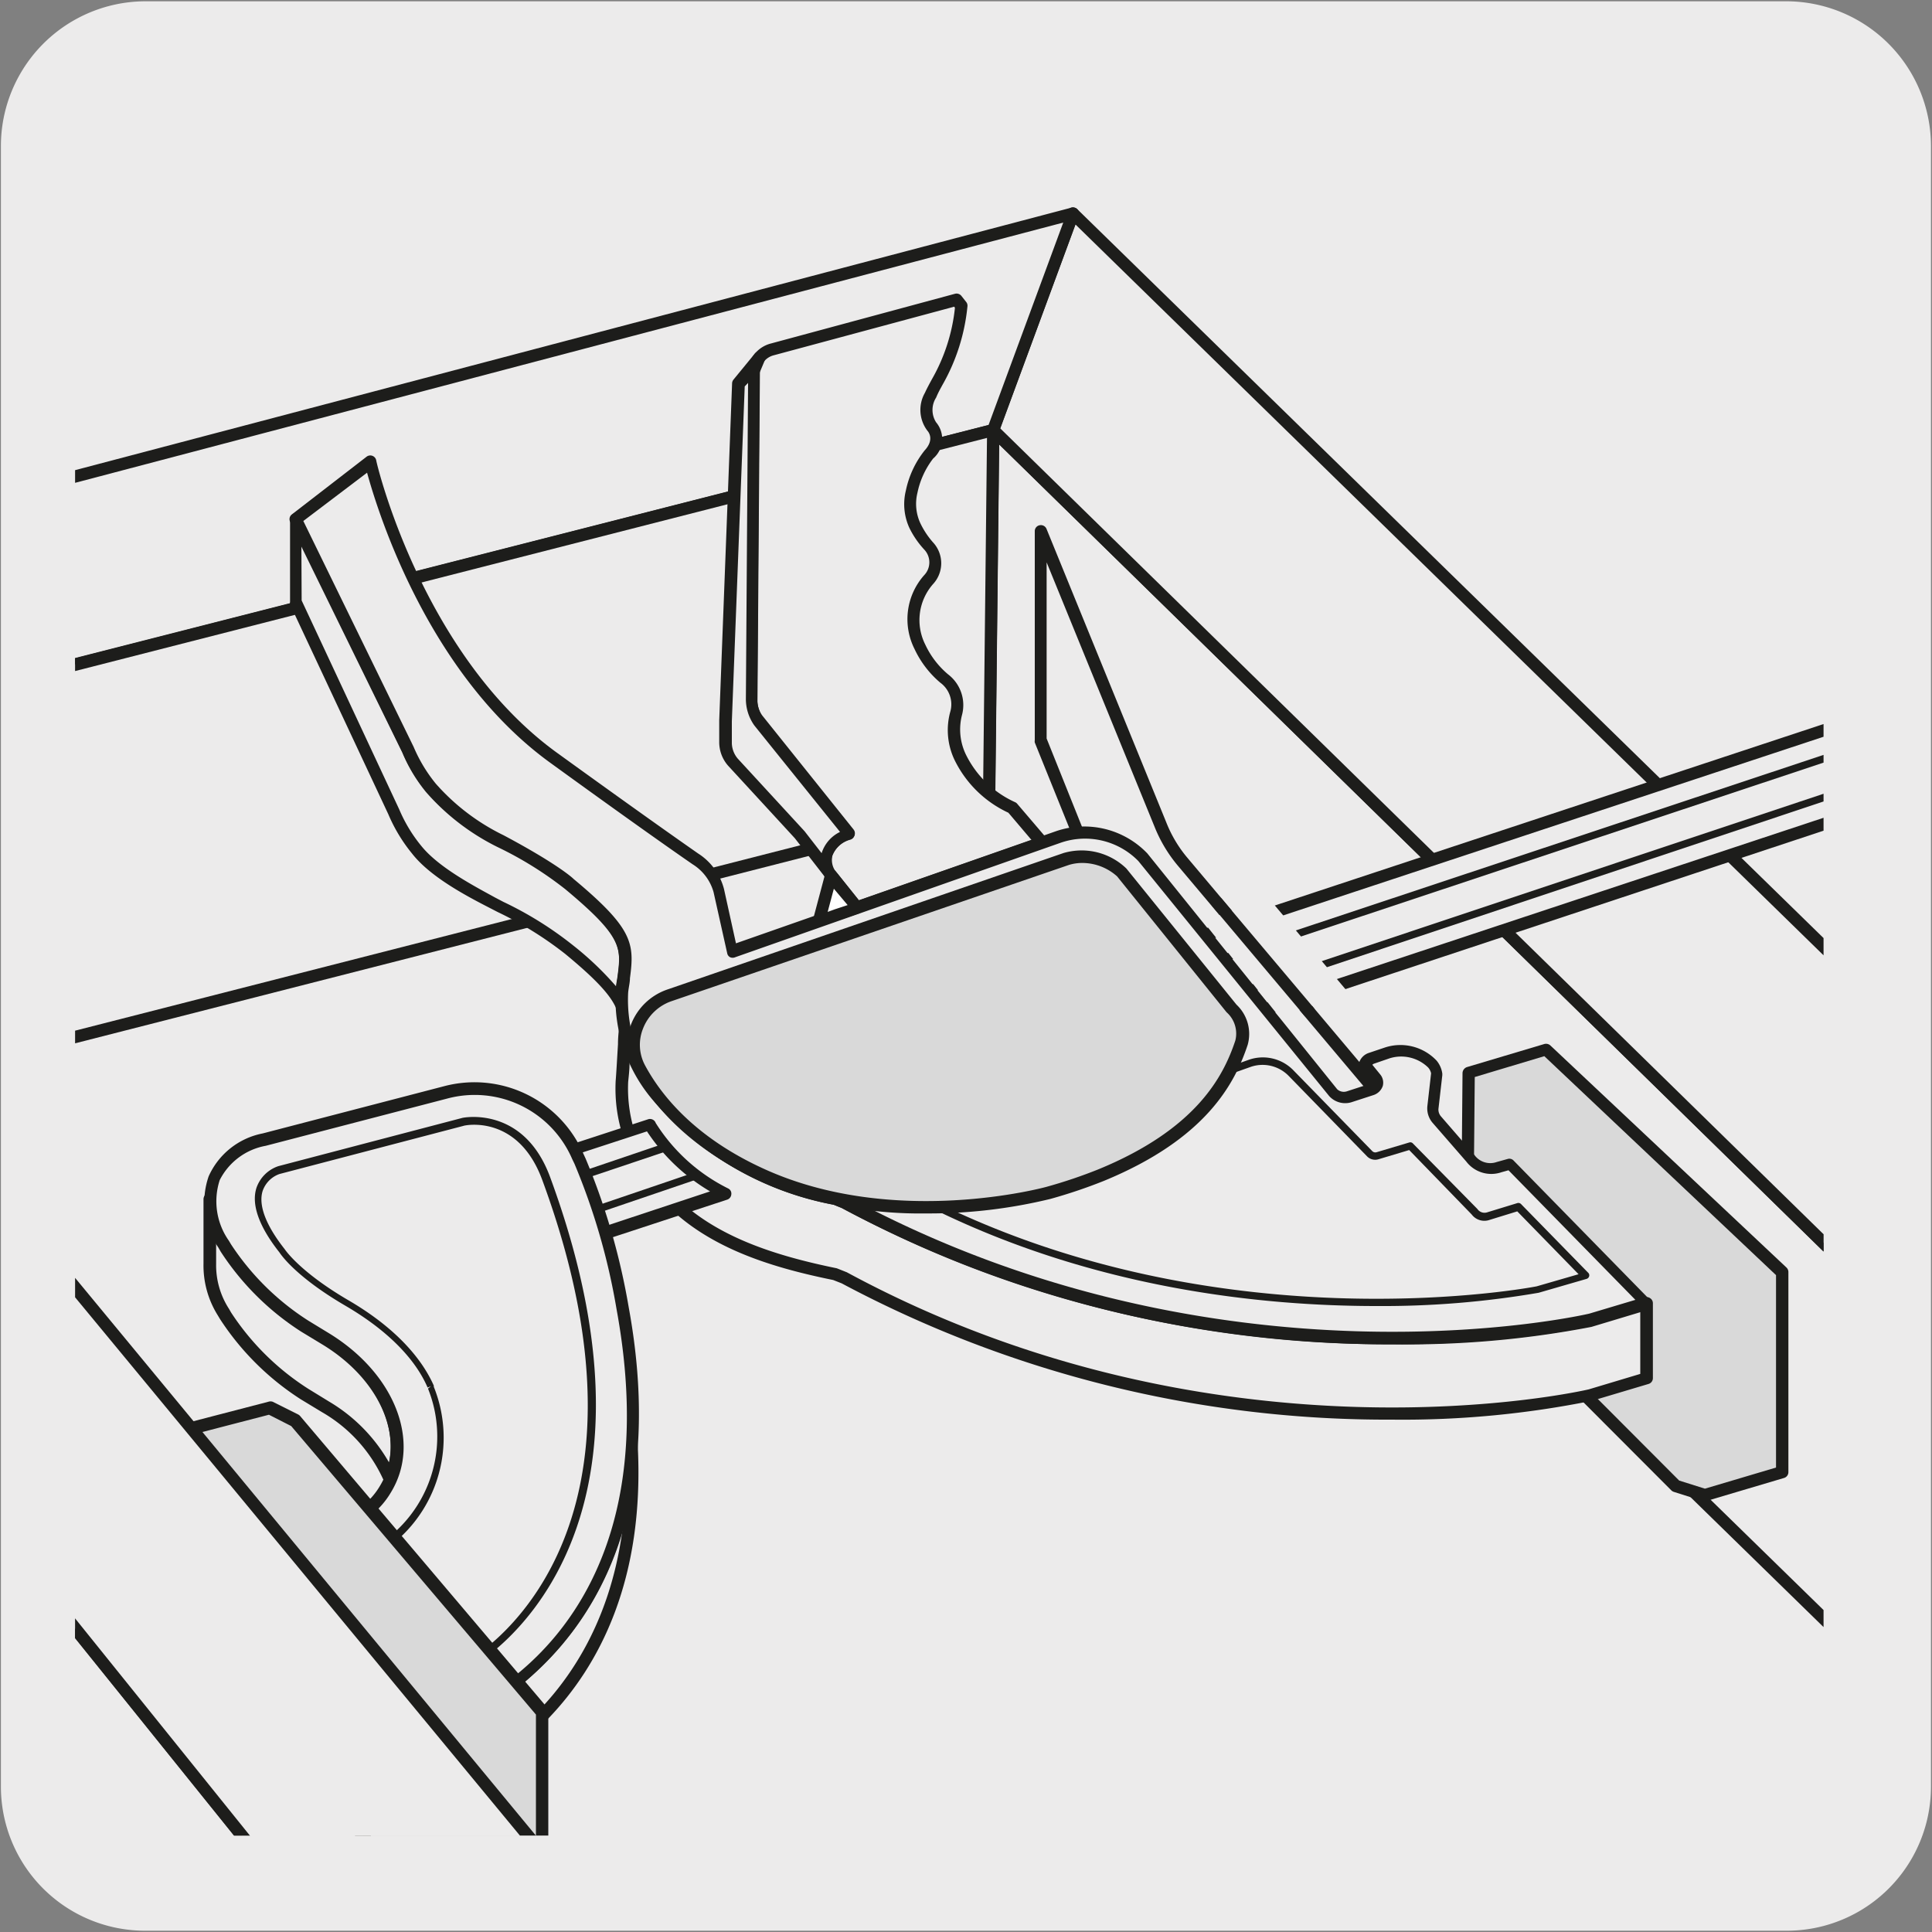
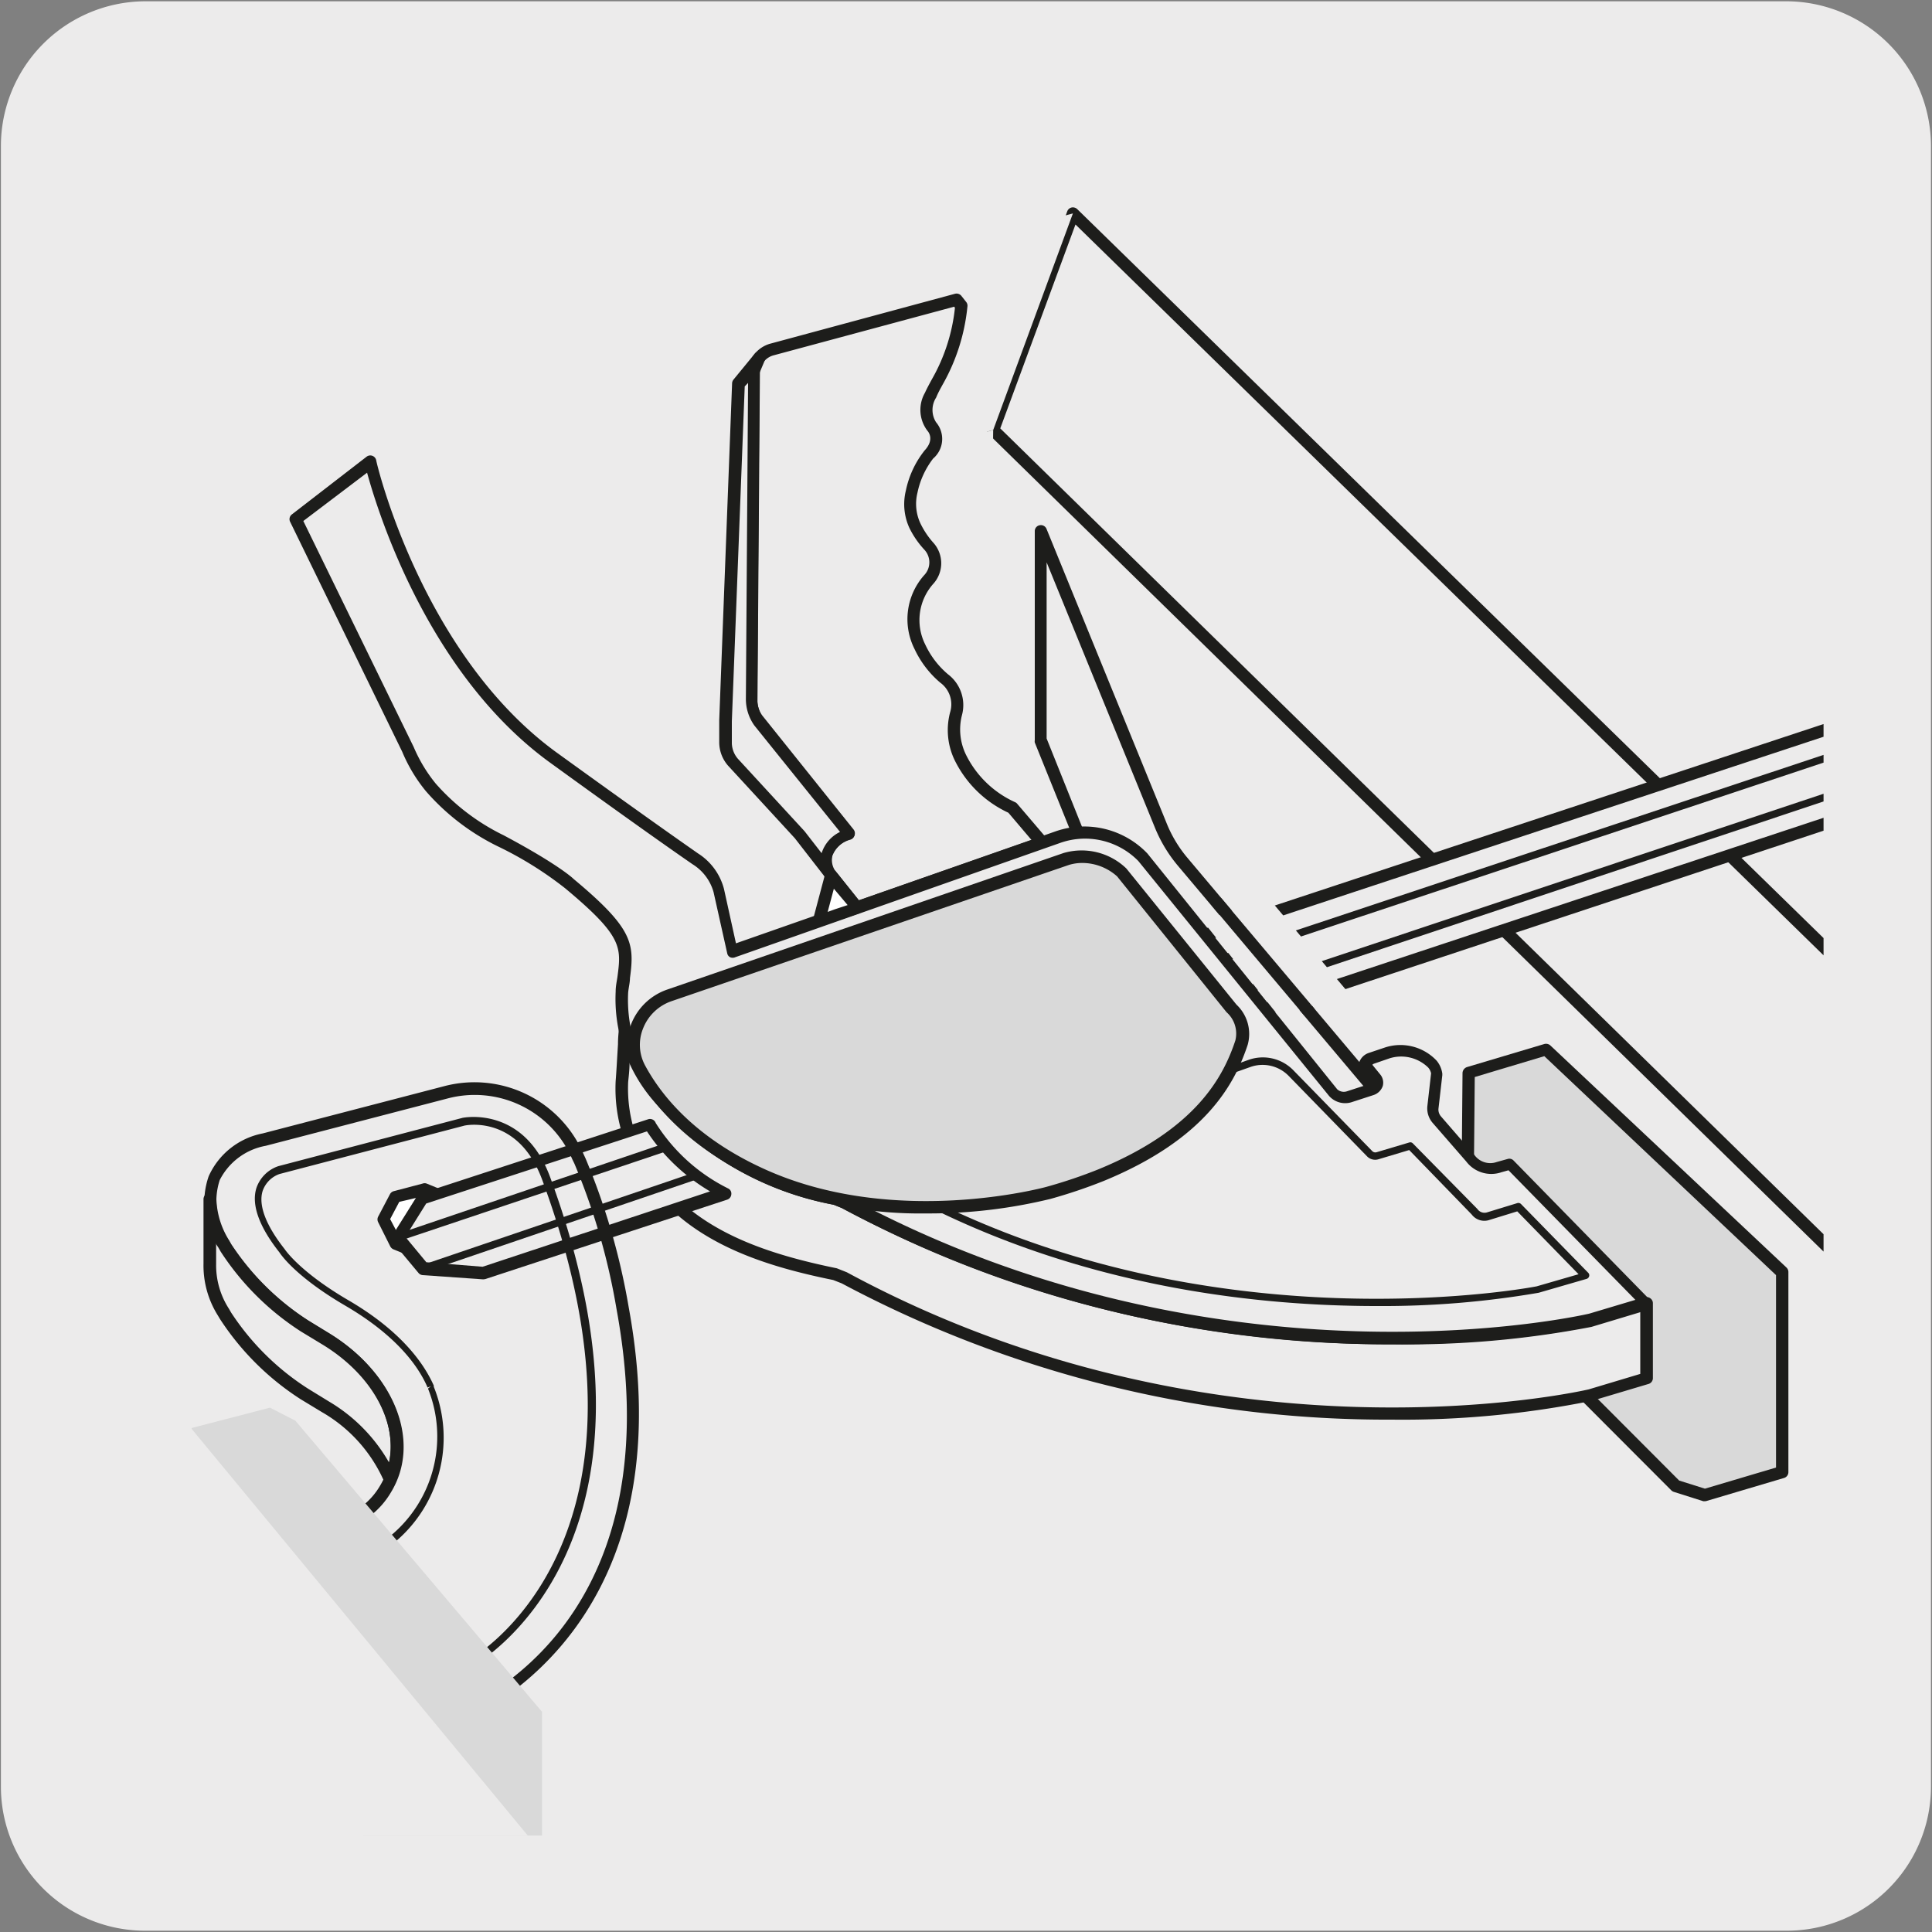
<svg xmlns="http://www.w3.org/2000/svg" viewBox="0 0 150 150">
  <rect x="0" y="0" width="150" height="150" fill="#808080" stroke="none" />
  <defs>
    <style>.cls-1{fill:none;}.cls-2{fill:#ecebeb;}.cls-3{clip-path:url(#clip-path);}.cls-4{clip-path:url(#clip-path-2);}.cls-5{clip-path:url(#clip-path-3);}.cls-6{fill:#1d1d1b;}.cls-7{clip-path:url(#clip-path-4);}.cls-8{clip-path:url(#clip-path-5);}.cls-9{fill:#d9d9d9;}.cls-10{fill:#fff;}.cls-11{clip-path:url(#clip-path-12);}.cls-12{clip-path:url(#clip-path-13);}</style>
    <clipPath id="clip-path">
      <rect class="cls-1" x="180.87" y="-160.3" width="128.29" height="133.3" />
    </clipPath>
    <clipPath id="clip-path-2">
      <rect class="cls-1" x="-162.88" y="7.12" width="135.75" height="135.75" />
    </clipPath>
    <clipPath id="clip-path-3">
      <rect class="cls-1" x="-162.88" y="7.12" width="151.78" height="135.9" />
    </clipPath>
    <clipPath id="clip-path-4">
      <rect class="cls-1" x="5.83" y="6.76" width="135.75" height="135.75" />
    </clipPath>
    <clipPath id="clip-path-5">
-       <rect class="cls-1" x="5.83" y="6.76" width="151.78" height="135.9" />
-     </clipPath>
+       </clipPath>
    <clipPath id="clip-path-12">
      <rect class="cls-1" x="177.15" y="6.76" width="135.75" height="135.75" />
    </clipPath>
    <clipPath id="clip-path-13">
      <rect class="cls-1" x="177.15" y="6.76" width="151.78" height="135.9" />
    </clipPath>
  </defs>
  <g id="fondo_gris" data-name="fondo gris">
    <path class="cls-2" d="M11.32.1H138.64a11.25,11.25,0,0,1,11.28,11.21v127.4a11.19,11.19,0,0,1-11.2,11.19H11.27A11.19,11.19,0,0,1,.07,138.71h0V11.34A11.24,11.24,0,0,1,11.32.1Z" />
  </g>
  <g id="Capa_3" data-name="Capa 3">
    <g class="cls-4">
      <g class="cls-5">
        <path class="cls-6" d="M17.45,170.05a.47.47,0,0,1-.33-.14L-92.26,63.1a.52.52,0,0,1-.14-.35l.32-29a.48.48,0,0,1,.3-.43.45.45,0,0,1,.51.1L18.09,140.47a.48.48,0,0,1,.14.34l-.3,28.77a.48.48,0,0,1-.3.43A.39.39,0,0,1,17.45,170.05ZM-91.45,62.56,17,168.46,17.28,141-91.14,34.87Z" />
      </g>
      <path class="cls-6" d="M49.5,149.22h-.12l-31.74-7.94a.53.53,0,0,1-.22-.12L-91.94,34.09a.48.48,0,0,1-.11-.5l6.2-16.81a.47.47,0,0,1,.34-.3.48.48,0,0,1,.43.12L49.83,148.41a.47.47,0,0,1,.08.57A.46.46,0,0,1,49.5,149.22ZM18,140.38l29.91,7.48L-85.22,17.79-91,33.63Z" />
    </g>
    <g class="cls-7">
      <polygon class="cls-2" points="76.79 62.39 157.62 141.33 157.62 112.2 77.11 33.39 76.79 62.39" />
      <g class="cls-8">
        <path class="cls-6" d="M186.16,169.68a.47.47,0,0,1-.33-.14L76.46,62.73a.47.47,0,0,1-.15-.35l.33-29a.47.47,0,0,1,.8-.33L186.8,140.1a.48.48,0,0,1,.14.34l-.3,28.77a.48.48,0,0,1-.3.43A.34.34,0,0,1,186.16,169.68ZM77.26,62.19,185.7,168.09l.29-27.45L77.57,34.5Z" />
      </g>
      <polygon class="cls-2" points="77.11 33.39 157.62 112.2 157.62 89.18 83.31 16.58 77.11 33.39" />
      <path class="cls-6" d="M218.21,148.86l-.11,0-31.74-7.94a.43.43,0,0,1-.22-.12L76.78,33.73a.49.49,0,0,1-.12-.51l6.2-16.81a.47.47,0,0,1,.34-.3.49.49,0,0,1,.44.13L218.54,148a.47.47,0,0,1,.09.57A.48.48,0,0,1,218.21,148.86ZM186.71,140l29.92,7.49L83.5,17.43,77.66,33.26Z" />
      <rect class="cls-1" x="5.83" y="6.76" width="151.78" height="135.9" />
      <polygon class="cls-2" points="5.83 36.99 5.83 51.6 77.11 33.39 83.3 16.57 5.83 36.99" />
      <g class="cls-8">
-         <path class="cls-6" d="M-27.18,60.5a.3.3,0,0,1-.13,0L-53.68,53.1a.47.47,0,0,1-.34-.46.47.47,0,0,1,.35-.46L83.19,16.12a.49.49,0,0,1,.47.14.47.47,0,0,1,.09.48l-6.2,16.81a.46.46,0,0,1-.32.3L-27.07,60.49Zm-24.56-7.85,24.56,6.89L76.75,33l5.8-15.72ZM77.11,33.39h0Z" />
-       </g>
+         </g>
      <polygon class="cls-2" points="5.83 51.59 5.83 80.51 76.79 62.39 77.11 33.39 5.83 51.59" />
      <g class="cls-8">
        <path class="cls-6" d="M-27.18,89.42a.43.43,0,0,1-.29-.1.45.45,0,0,1-.19-.37V60a.47.47,0,0,1,.36-.46L77,32.93a.46.46,0,0,1,.41.08.44.44,0,0,1,.18.38l-.32,29a.48.48,0,0,1-.36.46l-104,26.56Zm.47-29V88.34L76.32,62l.31-28Z" />
      </g>
      <polygon class="cls-9" points="113.89 99.14 130.11 115.36 132.37 116.08 138.38 114.3 138.38 98.75 120.02 81.51 118.81 81.87 114.03 83.31 113.89 99.14" />
      <path class="cls-6" d="M132.37,116.55a.36.36,0,0,1-.14,0l-2.27-.72a.52.52,0,0,1-.19-.11L113.55,99.47a.48.48,0,0,1-.14-.34l.14-15.83a.51.51,0,0,1,.34-.45l6-1.79a.5.5,0,0,1,.47.1L138.7,98.41a.49.49,0,0,1,.15.34V114.3a.47.47,0,0,1-.34.45l-6,1.78A.32.32,0,0,1,132.37,116.55Zm-2-1.6,2,.63,5.52-1.64V99L119.9,82l-5.4,1.62-.14,15.28Z" />
      <path class="cls-2" d="M123.46,102.48S95,109.31,65.57,93.37l-.7-.28c-5.4-1.12-10.5-3.85-13.7-7.83A13,13,0,0,1,48.55,80c0,.62-.16,3.14-.25,4a11.49,11.49,0,0,0,2.87,8.22c3.2,4,8.3,5.64,13.7,6.76l.7.28c29.46,15.94,57.89,9.11,57.89,9.11l4.36-1.3v-5.85Z" />
      <path class="cls-6" d="M108.06,110.22A89.94,89.94,0,0,1,65.35,99.64l-.66-.26c-4.9-1-10.46-2.63-13.89-6.9a12,12,0,0,1-3-8.56c.05-.58.12-1.86.18-2.85,0-.51.05-.94.07-1.15a.46.46,0,0,1,.43-.44.45.45,0,0,1,.5.37A12.45,12.45,0,0,0,51.54,85,23.33,23.33,0,0,0,65,92.62l.78.31c28.77,15.57,56.87,9.26,57.59,9.1l4.34-1.3a.45.45,0,0,1,.42.07.46.46,0,0,1,.2.38V107a.47.47,0,0,1-.34.45l-4.36,1.3A74.14,74.14,0,0,1,108.06,110.22ZM48.88,82.45c0,.63-.08,1.22-.11,1.56a11.18,11.18,0,0,0,2.77,7.88c3.24,4,8.61,5.59,13.43,6.58l.78.31c29,15.69,57.32,9.16,57.6,9.09l4-1.2v-4.85l-3.75,1.12h0c-.28.08-28.94,6.7-58.22-9.15l-.66-.26a24.21,24.21,0,0,1-13.89-8A14.22,14.22,0,0,1,48.88,82.45Zm74.58,20h0Z" />
      <path class="cls-2" d="M48.3,77c.32-3.34,1.25-4-4.1-8.43a28.07,28.07,0,0,0-5.32-3.31,17.17,17.17,0,0,1-5.41-4.15,11.59,11.59,0,0,1-1.77-2.94L23,40.31v6.42l7.64,16.32A12.09,12.09,0,0,0,32.37,66c1.6,2,4.92,3.56,6.51,4.41A27.37,27.37,0,0,1,44.2,73.7c2.59,2.15,3.69,3.41,4.12,4.52a7.79,7.79,0,0,1,0-1.18" />
-       <path class="cls-6" d="M48.32,78.69a.48.48,0,0,1-.44-.3c-.41-1.06-1.56-2.32-4-4.33a27.91,27.91,0,0,0-5.24-3.25L38,70.48c-1.71-.88-4.57-2.37-6-4.2a12.55,12.55,0,0,1-1.85-3.06L22.52,46.93a.45.45,0,0,1,0-.2V40.31a.47.47,0,0,1,.36-.46.48.48,0,0,1,.54.26L32.12,58a11.58,11.58,0,0,0,1.72,2.84,16.83,16.83,0,0,0,5.26,4,27.74,27.74,0,0,1,5.43,3.39c4.62,3.85,4.74,5,4.38,7.7,0,.34-.1.71-.14,1.12h0a5.36,5.36,0,0,0,0,.8v.31a.47.47,0,0,1-.37.48Zm0-1.65h0ZM23.42,46.62,31,62.85a11.52,11.52,0,0,0,1.72,2.84c1.35,1.67,4.09,3.1,5.73,4l.63.33a27.74,27.74,0,0,1,5.43,3.39,24.19,24.19,0,0,1,3.35,3.2c0-.25.06-.49.09-.71.3-2.29.41-3.14-4.07-6.87a28.15,28.15,0,0,0-5.24-3.26,17.91,17.91,0,0,1-5.56-4.27,12.3,12.3,0,0,1-1.84-3.06l-7.84-16Z" />
-       <path class="cls-2" d="M25.29,103.92l-1.66-1a20.83,20.83,0,0,1-6.12-6.08l-.15-.27a7,7,0,0,1-1.06-3.46v5a6.82,6.82,0,0,0,1.05,3.73l.15.27a20.85,20.85,0,0,0,6.12,6.09l1.66,1a12.09,12.09,0,0,1,5,5.59c1.6-3.66-.56-8.2-5-10.91" />
      <path class="cls-6" d="M30.26,115.31a.57.57,0,0,1-.44-.3A11.55,11.55,0,0,0,25,109.64l-1.65-1a21,21,0,0,1-6.27-6.23l-.18-.3a7.29,7.29,0,0,1-1.1-4v-5h0a.48.48,0,1,1,1,0h0a6.43,6.43,0,0,0,1,3.21l.15.27a20.34,20.34,0,0,0,6,5.94l1.63,1c4.66,2.86,6.82,7.7,5.15,11.51A.48.48,0,0,1,30.26,115.31ZM16.78,96.48v1.65a6.23,6.23,0,0,0,1,3.49l.16.28a20,20,0,0,0,6,5.93l1.63,1a12.94,12.94,0,0,1,4.63,4.71c.68-3.17-1.32-6.89-5.13-9.23h0l-1.65-1a21.06,21.06,0,0,1-6.27-6.23L17,96.78Z" />
      <polygon class="cls-10" points="30.73 96.53 29.78 94.64 30.7 92.9 32.94 92.32 35.2 93.24 36.14 95.12 35.23 96.87 32.98 97.45 30.73 96.53" />
      <path class="cls-6" d="M33,97.92a.57.57,0,0,1-.18,0L30.55,97a.51.51,0,0,1-.25-.23l-.94-1.88a.47.47,0,0,1,0-.43l.92-1.75a.47.47,0,0,1,.3-.23l2.24-.59a.44.44,0,0,1,.3,0l2.25.92a.51.51,0,0,1,.25.23l.94,1.88a.47.47,0,0,1,0,.43l-.91,1.75a.54.54,0,0,1-.3.24l-2.25.58Zm-1.91-1.76L33,97l1.88-.49.71-1.34-.76-1.51-1.94-.79L31,93.31l-.71,1.34Z" />
      <path class="cls-2" d="M78.59,62.71a8.34,8.34,0,0,1-4-3.91,4.89,4.89,0,0,1-.3-3.45,2.51,2.51,0,0,0-1-2.66,7.35,7.35,0,0,1-1.87-2.46A4.7,4.7,0,0,1,72.08,45a1.91,1.91,0,0,0,0-2.62,6.76,6.76,0,0,1-1-1.63,4.12,4.12,0,0,1-.25-2.63,7.1,7.1,0,0,1,1.35-2.89,1.54,1.54,0,0,0,.22-2.16,2.21,2.21,0,0,1-.11-2.44,16.87,16.87,0,0,0,2.39-6.91l-.37-.47L60,27.12a1.91,1.91,0,0,0-1.47,1.69l-.19,25.66A2.39,2.39,0,0,0,58.91,56l7,8.74c-1.73.61-2.32,2.13-1.29,3.4l1.9,2.36,14.37-5Z" />
      <path class="cls-6" d="M66.55,70.94a.49.49,0,0,1-.37-.18l-1.9-2.36a2.43,2.43,0,0,1-.52-2.23,2.76,2.76,0,0,1,1.43-1.65l-6.65-8.26a2.8,2.8,0,0,1-.66-1.79l.18-25.66a2.39,2.39,0,0,1,1.79-2.14l14.29-3.86a.48.48,0,0,1,.5.16l.37.47a.46.46,0,0,1,.1.37,15.28,15.28,0,0,1-1.93,6.06c-.18.33-.35.63-.5,1a1.78,1.78,0,0,0,0,1.92,2,2,0,0,1-.23,2.81,6.5,6.5,0,0,0-1.22,2.66,3.59,3.59,0,0,0,.21,2.33,6.44,6.44,0,0,0,1,1.52,2.38,2.38,0,0,1,0,3.24,4.23,4.23,0,0,0-.6,4.7,6.75,6.75,0,0,0,1.76,2.3,3,3,0,0,1,1.09,3.16A4.47,4.47,0,0,0,75,58.6a7.87,7.87,0,0,0,3.83,3.69.44.44,0,0,1,.15.12l2.33,2.73a.48.48,0,0,1,.09.43.46.46,0,0,1-.3.32l-14.37,5A.4.4,0,0,1,66.55,70.94Zm7.54-47.13-14,3.77A1.44,1.44,0,0,0,59,28.81l-.19,25.66a1.9,1.9,0,0,0,.46,1.19l7,8.74a.48.48,0,0,1-.21.75,2.09,2.09,0,0,0-1.43,1.28A1.48,1.48,0,0,0,65,67.8l1.69,2.1,13.4-4.68L78.29,63.1A8.74,8.74,0,0,1,74.11,59a5.37,5.37,0,0,1-.32-3.78A2.08,2.08,0,0,0,73,53a7.68,7.68,0,0,1-2-2.62,5.14,5.14,0,0,1,.75-5.72,1.44,1.44,0,0,0,0-2A7,7,0,0,1,70.61,41a4.42,4.42,0,0,1-.28-2.91,7.41,7.41,0,0,1,1.46-3.12c.76-.82.32-1.41.22-1.52a2.67,2.67,0,0,1-.2-2.95c.17-.37.35-.7.54-1.05a14.14,14.14,0,0,0,1.79-5.54Z" />
      <path class="cls-2" d="M56.31,57.64a2.34,2.34,0,0,0,.57,1.49l5.2,5.66L63,65.92l1.69,2.18c-1-1.27-.44-2.79,1.29-3.4l-7-8.74a3.15,3.15,0,0,1-.56-1.75l.18-25.4L59,27.74l-1.64,2-1,26.15Z" />
      <path class="cls-6" d="M64.65,68.57a.48.48,0,0,1-.37-.17.61.61,0,0,1-.07-.1l-2.5-3.22-5.18-5.63a2.77,2.77,0,0,1-.69-1.82V55.92l1-26.17a.49.49,0,0,1,.11-.28l1.64-2a.46.46,0,0,1,.61-.11.46.46,0,0,1,.19.59l-.42,1-.18,25.3a2.61,2.61,0,0,0,.45,1.46l7,8.73a.48.48,0,0,1,.09.43.46.46,0,0,1-.3.32,2.09,2.09,0,0,0-1.43,1.28,1.45,1.45,0,0,0,.29,1.3l.06.08a.46.46,0,0,1-.08.66A.45.45,0,0,1,64.65,68.57ZM57.82,30l-1,26v1.71h0a1.92,1.92,0,0,0,.46,1.19l5.19,5.64,1.32,1.7h0a2.76,2.76,0,0,1,1.43-1.65l-6.65-8.26a3.54,3.54,0,0,1-.66-2.06l.17-24.54ZM56.31,57.64h0Z" />
      <path class="cls-2" d="M56.31,92.64,37.52,98.86l-4.66-.37-2-2.4,1.89-3L50.47,87.3a13.91,13.91,0,0,0,5.84,5.34" />
      <path class="cls-6" d="M37.52,99.33h0L32.82,99a.47.47,0,0,1-.33-.17l-2-2.4a.48.48,0,0,1,0-.55l1.88-3a.43.43,0,0,1,.26-.2l17.69-5.78a.47.47,0,0,1,.59.29,14,14,0,0,0,5.62,5.08.44.44,0,0,1,.25.45.47.47,0,0,1-.32.42L37.67,99.31ZM33.1,98l4.37.35,17.66-5.85a15,15,0,0,1-4.9-4.66l-17.14,5.6-1.62,2.59Z" />
      <path class="cls-6" d="M32.86,98.77a.29.29,0,0,1-.27-.19.28.28,0,0,1,.18-.36L54,91a.28.28,0,1,1,.18.54L33,98.75Z" />
      <path class="cls-6" d="M30.79,96.41a.29.29,0,0,1-.27-.2.28.28,0,0,1,.18-.35l20.91-7.09A.28.28,0,0,1,52,89a.28.28,0,0,1-.18.36L30.88,96.39Z" />
      <g class="cls-8">
-         <path class="cls-6" d="M33.3,139.11a.54.54,0,0,1-.3-.1.49.49,0,0,1-.18-.38v-4.56a.47.47,0,0,1,.36-.46l1.19-.31a20.18,20.18,0,0,0,6.7-4.24c3.11-2.91,6.94-8.23,7.48-17.07a.48.48,0,0,1,.47-.45h0a.48.48,0,0,1,.48.45c1.24,21.42-14.69,26.73-14.85,26.78l-1.24.32Zm.47-4.67V138l.61-.16c.12,0,11.9-4,13.94-19a24,24,0,0,1-6.64,10.89,20.46,20.46,0,0,1-7,4.43h0Zm.73-.68h0Z" />
+         <path class="cls-6" d="M33.3,139.11a.54.54,0,0,1-.3-.1.49.49,0,0,1-.18-.38v-4.56a.47.47,0,0,1,.36-.46l1.19-.31a20.18,20.18,0,0,0,6.7-4.24c3.11-2.91,6.94-8.23,7.48-17.07h0a.48.48,0,0,1,.48.45c1.24,21.42-14.69,26.73-14.85,26.78l-1.24.32Zm.47-4.67V138l.61-.16c.12,0,11.9-4,13.94-19a24,24,0,0,1-6.64,10.89,20.46,20.46,0,0,1-7,4.43h0Zm.73-.68h0Z" />
      </g>
-       <path class="cls-2" d="M23.63,102.9a20.69,20.69,0,0,1-6.11-6.09l-.16-.27c-2.17-3.73-.95-7,3.15-8.07l14.1-3.67a8.73,8.73,0,0,1,10.26,5l.16.37a51.4,51.4,0,0,1,3.31,11.41c4.84,26.34-13.84,32.2-13.84,32.2l-1.2.31-12-14.4,5-1.34a5.93,5.93,0,0,0,3.58-2.73c2.3-3.76.1-8.78-4.62-11.68Z" />
      <path class="cls-6" d="M33.3,134.54a.5.5,0,0,1-.37-.17L20.93,120a.48.48,0,0,1-.08-.45.45.45,0,0,1,.33-.31l5-1.35a5.48,5.48,0,0,0,3.31-2.51c2.1-3.44.18-8.18-4.47-11l-1.65-1,0,0a20.89,20.89,0,0,1-6.24-6.21l-.17-.3a6.19,6.19,0,0,1-.76-5.54A5.81,5.81,0,0,1,20.39,88l14.1-3.67A9.22,9.22,0,0,1,45.3,89.59l.17.37a52.66,52.66,0,0,1,3.34,11.52c4.85,26.44-14,32.67-14.17,32.73l-1.22.32Zm-11.16-14.6,11.33,13.6.91-.24c.72-.23,18.19-6.06,13.49-31.65a51,51,0,0,0-3.27-11.3L44.43,90a8.24,8.24,0,0,0-9.7-4.71l-14.1,3.67a5,5,0,0,0-3.57,2.66,5.31,5.31,0,0,0,.71,4.71l.16.27a20.11,20.11,0,0,0,6,5.93l1.64,1c5.11,3.14,7.16,8.45,4.78,12.34a6.4,6.4,0,0,1-3.87,2.94Z" />
      <path class="cls-6" d="M33.58,131.54a.29.29,0,0,1-.22-.11L26.13,122a.29.29,0,0,1-.05-.24.29.29,0,0,1,.15-.19l2-1a10,10,0,0,0,5-12.76l.23-.19-.26.11c-1-2.32-3.23-4.51-6.36-6.34-4-2.33-5.1-4.09-5.15-4.16-1.58-2-2.19-3.71-1.78-5a2.71,2.71,0,0,1,1.7-1.69l14.3-3.75s4.72-1,6.79,4.57c10.6,28.77-5.79,37.87-6,38l-2.93,2.1A.27.27,0,0,1,33.58,131.54ZM26.79,122l6.85,8.89,2.74-2c.19-.1,16.15-9,5.72-37.28h0c-1.88-5.11-6-4.25-6.11-4.2L21.7,91.15a2.13,2.13,0,0,0-1.31,1.32c-.34,1.1.25,2.66,1.71,4.51,0,0,1.13,1.75,5,4,3.23,1.89,5.5,4.17,6.58,6.6l0,.09a10.57,10.57,0,0,1-5.25,13.49Z" />
      <polygon class="cls-9" points="14.88 110.87 14.88 126.21 28.31 142.65 42.08 142.65 42.08 132.9 22.93 110.3 20.96 109.29 14.88 110.87" />
      <g class="cls-8">
        <path class="cls-6" d="M35.54,152a.48.48,0,0,1-.37-.17L14.51,126.51a.48.48,0,0,1-.11-.3V110.87a.47.47,0,0,1,.36-.46l6.08-1.58a.53.53,0,0,1,.33,0l2,1a.53.53,0,0,1,.14.12l19.15,22.6a.44.44,0,0,1,.11.31v15.33a.53.53,0,0,1,0,.13L42.07,150a.51.51,0,0,1-.34.33L35.66,152ZM15.35,126,35.71,151l5.52-1.44.38-1.34v-15.1l-19-22.4-1.73-.88-5.55,1.44Zm26.73,22.2h0Z" />
      </g>
      <polygon class="cls-2" points="5.83 142.65 18.9 142.65 5.83 126.41 5.83 142.65" />
      <g class="cls-8">
        <path class="cls-6" d="M54.08,216a.48.48,0,0,1-.37-.17L-54.24,81.71a.41.41,0,0,1-.1-.3L-54,52.63a.49.49,0,0,1,.32-.44.5.5,0,0,1,.53.15L54.76,186.44a.48.48,0,0,1,.1.31l-.31,28.76a.48.48,0,0,1-.31.45ZM-53.39,81.25l107,132.93.29-27.27L-53.09,54Z" />
      </g>
      <polygon class="cls-2" points="5.83 126.42 18.9 142.65 41.09 142.65 5.83 99.99 5.83 126.42" />
      <g class="cls-8">
        <path class="cls-6" d="M54.39,187.22A.49.49,0,0,1,54,187L-53.92,52.94a.48.48,0,0,1,0-.56.48.48,0,0,1,.53-.2l26.36,7.39a.45.45,0,0,1,.24.16L63,168.41a.48.48,0,0,1,.06.5l-8.24,18a.47.47,0,0,1-.37.27ZM-52.25,53.49,54.28,185.85l7.8-17.06L-27.45,60.45Z" />
      </g>
      <path class="cls-2" d="M91.79,66.9A10.55,10.55,0,0,1,90.08,64l-9.3-22.78V57.46l2.71,6.72a10.28,10.28,0,0,0,1.72,2.87l17.55,20.82,4.39-2.74Z" />
      <path class="cls-6" d="M102.76,88.34a.5.5,0,0,1-.37-.17L84.84,67.36a10.86,10.86,0,0,1-1.79-3l-2.71-6.71a.57.57,0,0,1,0-.18V41.24a.46.46,0,0,1,.38-.46.47.47,0,0,1,.53.28l9.3,22.79a9.88,9.88,0,0,0,1.64,2.75h0l15.35,18.23a.43.43,0,0,1,.1.38.52.52,0,0,1-.21.33L103,88.27A.47.47,0,0,1,102.76,88.34Zm-21.5-31L83.93,64a10,10,0,0,0,1.64,2.75l17.28,20.5L106.43,85l-15-17.81a11.11,11.11,0,0,1-1.79-3L81.26,43.66Z" />
      <path class="cls-2" d="M157,58.89,65.92,89.06l-4.66-.37-2-2.4,1.89-3,90-29.73A14.06,14.06,0,0,0,157,58.89" />
      <path class="cls-6" d="M65.92,89.53h0l-4.67-.37a.47.47,0,0,1-.33-.17l-2-2.4a.47.47,0,0,1,0-.55l1.88-3a.52.52,0,0,1,.26-.2L151,53.1a.47.47,0,0,1,.59.29,14,14,0,0,0,5.62,5.08.47.47,0,0,1,.26.45.49.49,0,0,1-.33.42L66.07,89.51A.39.39,0,0,1,65.92,89.53Zm-4.43-1.3,4.38.35,89.93-29.8a15.08,15.08,0,0,1-4.9-4.66L61.49,83.68l-1.62,2.57Z" />
      <path class="cls-6" d="M61.26,89a.28.28,0,0,1-.27-.19.28.28,0,0,1,.18-.36L154.7,57.25a.28.28,0,1,1,.17.54L61.35,89Z" />
      <path class="cls-6" d="M59.18,86.61a.29.29,0,0,1-.09-.56l93.19-31a.28.28,0,0,1,.18.54l-93.18,31Z" />
      <path class="cls-2" d="M64.87,93.09c-5.4-1.12-10.5-3.85-13.7-7.83A11.49,11.49,0,0,1,48.3,77c.32-3.33,1.25-4-4.09-8.43a28.54,28.54,0,0,0-5.33-3.31,17.17,17.17,0,0,1-5.41-4.15,11.59,11.59,0,0,1-1.77-2.94L23,40.31l5.8-4.47S32.19,51,43,58.8c6.21,4.49,9.43,6.75,11,7.86a4.18,4.18,0,0,1,1.82,2.46l1.06,4.75L82.19,65a6.29,6.29,0,0,1,6.56,1.57l14.74,18.32a1.22,1.22,0,0,0,1.28.3l1.62-.51c.44-.16.59-.55.33-.87l-.58-.72c-.26-.32-.11-.71.33-.87l1.18-.41a3.41,3.41,0,0,1,3.56.86,1.61,1.61,0,0,1,.34.73l-.3,2.63a1.22,1.22,0,0,0,.3.93l2.62,3a2,2,0,0,0,2.25.67l.8-.22,10.6,10.82-4.36,1.3S95,109.31,65.57,93.37Z" />
      <path class="cls-6" d="M108.06,104.37A90,90,0,0,1,65.34,93.79l-.61-.25a24.33,24.33,0,0,1-13.93-8,12.09,12.09,0,0,1-3-8.56c0-.42.09-.8.14-1.15.3-2.29.41-3.14-4.07-6.87a28.15,28.15,0,0,0-5.24-3.26,17.72,17.72,0,0,1-5.56-4.27,12.19,12.19,0,0,1-1.84-3.06L22.53,40.52a.46.46,0,0,1,.13-.58l5.8-4.48a.47.47,0,0,1,.75.28c0,.15,3.53,15.07,14,22.68,6.13,4.43,9.38,6.72,11,7.85a4.65,4.65,0,0,1,2,2.75l.93,4.22L82,64.53a6.78,6.78,0,0,1,7.08,1.73l14.74,18.31a.76.76,0,0,0,.75.16l1.63-.53a.27.27,0,0,0,.14-.08l-.61-.75a1,1,0,0,1-.2-.89,1.17,1.17,0,0,1,.74-.73l1.19-.4a3.86,3.86,0,0,1,4.08,1,2,2,0,0,1,.44,1v.13l-.3,2.62a.81.81,0,0,0,.2.58l2.6,3a1.51,1.51,0,0,0,1.72.54l.86-.24a.45.45,0,0,1,.46.13l10.59,10.82a.46.46,0,0,1,.13.45.48.48,0,0,1-.33.33l-4.35,1.31A75.34,75.34,0,0,1,108.06,104.37ZM23.55,40.45,32.12,58a11.7,11.7,0,0,0,1.72,2.85,16.79,16.79,0,0,0,5.26,4c4.21,2.24,5.39,3.34,5.43,3.39,4.62,3.85,4.74,5,4.38,7.7,0,.34-.1.71-.14,1.12A11.15,11.15,0,0,0,51.54,85,23.33,23.33,0,0,0,65,92.62l.09,0,.7.28c29,15.7,57.32,9.16,57.6,9.09l3.58-1.07-9.85-10.06-.54.15a2.44,2.44,0,0,1-2.74-.83l-2.61-3a1.72,1.72,0,0,1-.41-1.3l.29-2.55a1,1,0,0,0-.23-.45,3,3,0,0,0-3-.71l-1.19.41a.33.33,0,0,0-.14.09l.61.75a1,1,0,0,1,.2.89,1.13,1.13,0,0,1-.75.72l-1.63.53a1.67,1.67,0,0,1-1.79-.47L88.38,66.85a5.79,5.79,0,0,0-6-1.43l-25.3,8.9a.48.48,0,0,1-.39,0,.43.43,0,0,1-.23-.31l-1.06-4.75a3.73,3.73,0,0,0-1.63-2.16c-1.65-1.14-4.91-3.43-11.05-7.88-9.46-6.85-13.37-19.41-14.22-22.52Z" />
      <path class="cls-2" d="M95.47,83.16l1.59-.56a3.07,3.07,0,0,1,3.19.77l6.1,6.26a.6.6,0,0,0,.62.15l1.27-.38,1.27-.38,5,5.09a1,1,0,0,0,1.1.33l2.3-.71,5.22,5.34-3.73,1.08s-23.57,4.72-46.49-6.39" />
      <path class="cls-6" d="M106.87,101.4c-9,0-21.71-1.37-34.11-7.39A.28.28,0,0,1,73,93.5c22.57,10.94,46.08,6.42,46.31,6.37l3.25-.94-4.76-4.88-2.14.66a1.23,1.23,0,0,1-1.4-.42l-4.85-5-2.37.71a.88.88,0,0,1-.92-.24l-6.08-6.24a2.83,2.83,0,0,0-2.9-.7l-1.58.56a.29.29,0,0,1-.37-.17.28.28,0,0,1,.17-.36l1.6-.57a3.31,3.31,0,0,1,3.5.86l6.09,6.24a.33.33,0,0,0,.32.08l2.55-.76a.27.27,0,0,1,.28.08l5,5.08a.67.67,0,0,0,.78.26l2.32-.71a.29.29,0,0,1,.29.07l5.22,5.34a.27.27,0,0,1,.07.27.29.29,0,0,1-.19.2l-3.73,1.08A71.4,71.4,0,0,1,106.87,101.4Z" />
      <path class="cls-9" d="M81.42,92.6S69.51,96,59.08,91.17c-5.3-2.43-8-5.64-9.41-8.21A4,4,0,0,1,52,77.28l30.78-10.6a4.57,4.57,0,0,1,4.37,1.08l8.47,10.51A2.67,2.67,0,0,1,96.4,81c-.85,2.55-2.85,7-10.91,10.28a37.16,37.16,0,0,1-4.07,1.37" />
      <path class="cls-6" d="M71.89,94.21a31.36,31.36,0,0,1-13-2.6c-5.58-2.57-8.32-6-9.63-8.42A4.4,4.4,0,0,1,49,79.52a4.63,4.63,0,0,1,2.8-2.69l30.77-10.6a5,5,0,0,1,4.88,1.2L96,78a3.12,3.12,0,0,1,.87,3.12c-1,3-3.22,7.3-11.18,10.57a40.15,40.15,0,0,1-4.12,1.39A39.84,39.84,0,0,1,71.89,94.21ZM84,67a3.53,3.53,0,0,0-1,.15L52.14,77.73a3.64,3.64,0,0,0-2.22,2.14,3.37,3.37,0,0,0,.17,2.86c1.24,2.3,3.84,5.56,9.18,8,10.15,4.66,21.91,1.44,22,1.41h0a38.08,38.08,0,0,0,4-1.35c7.6-3.12,9.71-7.2,10.64-10a2.21,2.21,0,0,0-.68-2.2l-8.5-10.55A4.06,4.06,0,0,0,84,67Z" />
      <polygon class="cls-2" points="99.33 78.96 104.73 77.12 98.47 69.7 93.38 71.5 99.33 78.96" />
      <path class="cls-6" d="M101.62,79a.46.46,0,0,1-.36-.16l-7.07-8.4a.46.46,0,0,1,0-.66.47.47,0,0,1,.67,0L102,78.25a.49.49,0,0,1-.06.67A.45.45,0,0,1,101.62,79Z" />
      <polygon class="cls-10" points="63.57 71.52 64.96 71.02 66.55 70.46 64.52 67.95 63.57 71.52" />
      <path class="cls-6" d="M63.57,72a.47.47,0,0,1-.45-.6l.95-3.57a.46.46,0,0,1,.36-.34.48.48,0,0,1,.47.17l2,2.52a.46.46,0,0,1,.08.42.47.47,0,0,1-.29.32l-3,1A.41.41,0,0,1,63.57,72Zm1.17-3-.48,1.8.55-.2h0l1-.33Z" />
    </g>
    <g class="cls-11">
      <g class="cls-12">
        <path class="cls-6" d="M144.13,60.5a.25.25,0,0,1-.12,0L117.64,53.1a.48.48,0,0,1,0-.92L254.5,16.12a.49.49,0,0,1,.47.14.47.47,0,0,1,.1.48l-6.2,16.81a.49.49,0,0,1-.33.3L144.25,60.49Zm-24.56-7.85,24.57,6.89L248.06,33l5.8-15.72ZM248.42,33.39h0Z" />
      </g>
      <g class="cls-12">
        <path class="cls-6" d="M144.13,89.42a.46.46,0,0,1-.29-.1.47.47,0,0,1-.18-.37V60a.47.47,0,0,1,.36-.46L248.31,32.93a.46.46,0,0,1,.41.08.49.49,0,0,1,.18.38l-.32,29a.49.49,0,0,1-.36.46l-104,26.56Zm.48-29V88.34L247.63,62l.31-28Z" />
      </g>
      <g class="cls-12">
        <path class="cls-6" d="M225.4,216a.48.48,0,0,1-.37-.17L117.08,81.71a.46.46,0,0,1-.11-.3l.32-28.78a.47.47,0,0,1,.32-.44.48.48,0,0,1,.52.15l107.94,134.1a.49.49,0,0,1,.11.31l-.31,28.76a.48.48,0,0,1-.32.45ZM117.92,81.25l107,132.93.29-27.27L118.22,54Z" />
      </g>
      <g class="cls-12">
        <path class="cls-6" d="M225.7,187.22a.49.49,0,0,1-.37-.18L117.4,52.94a.48.48,0,0,1,.49-.76l26.37,7.39a.54.54,0,0,1,.24.16l89.81,108.68a.48.48,0,0,1,.07.5l-8.25,18a.44.44,0,0,1-.37.27ZM119.06,53.49,225.59,185.85l7.8-17.06L143.86,60.45Z" />
      </g>
    </g>
  </g>
</svg>